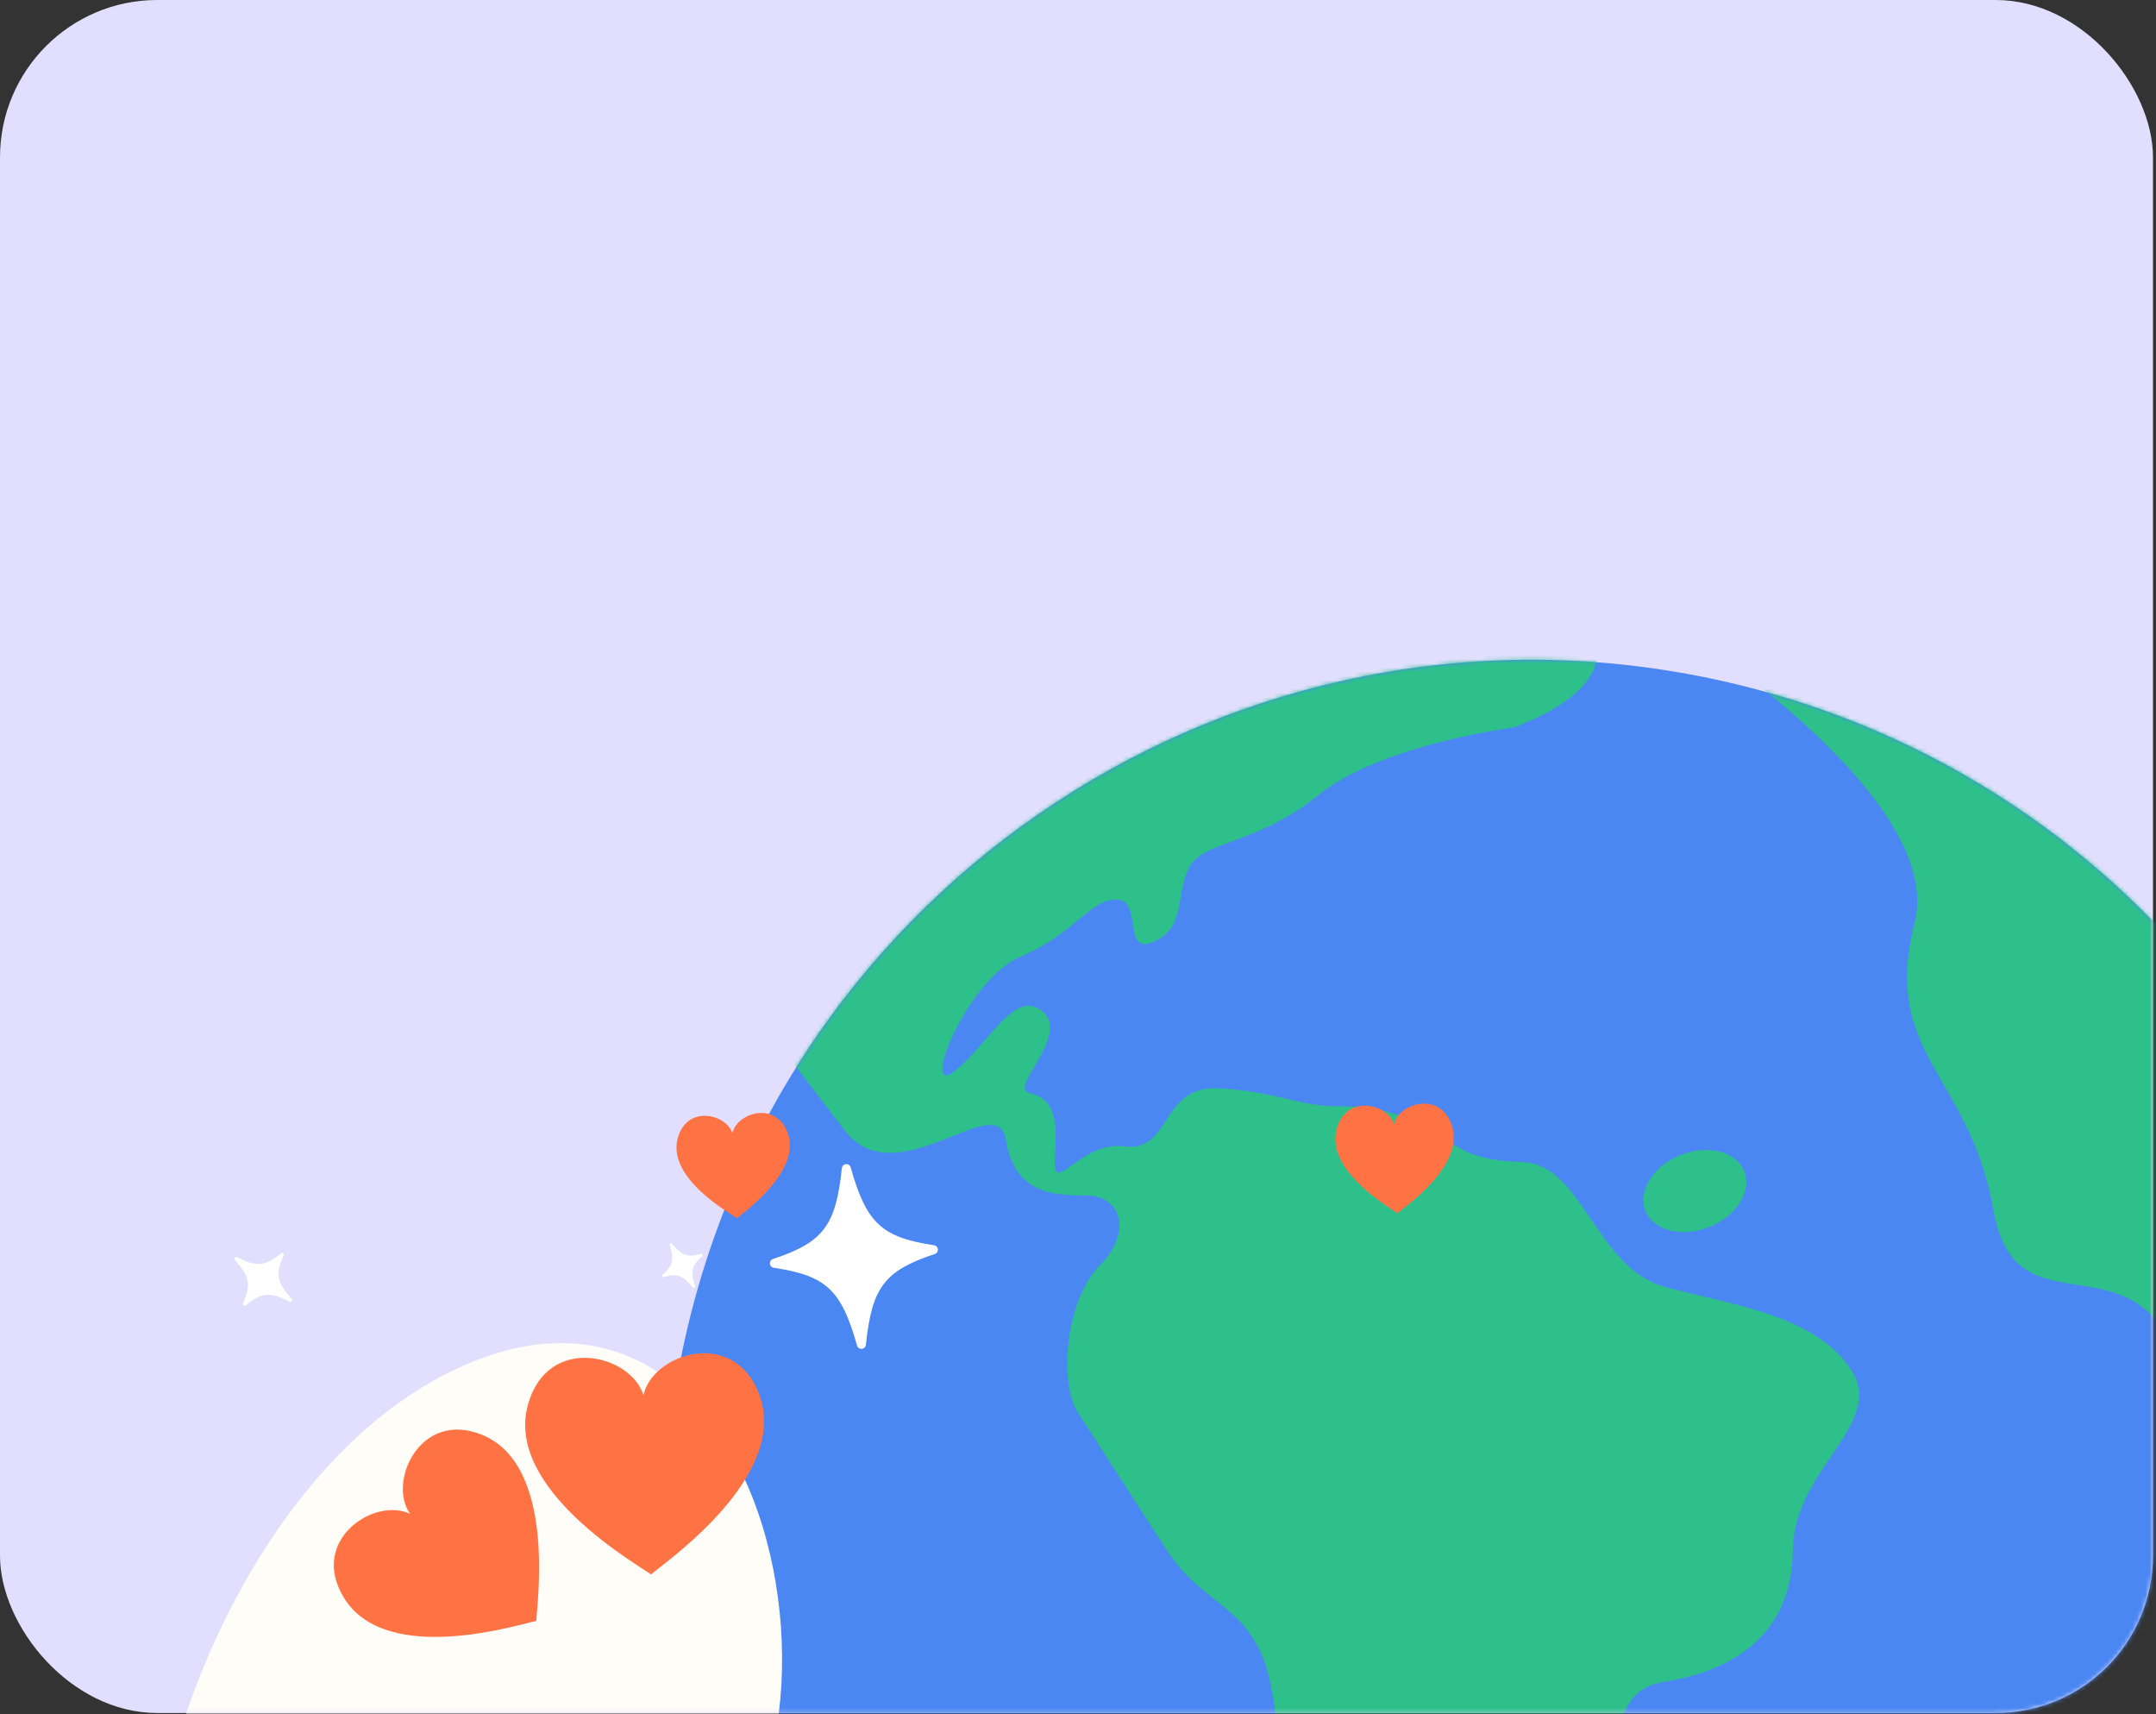
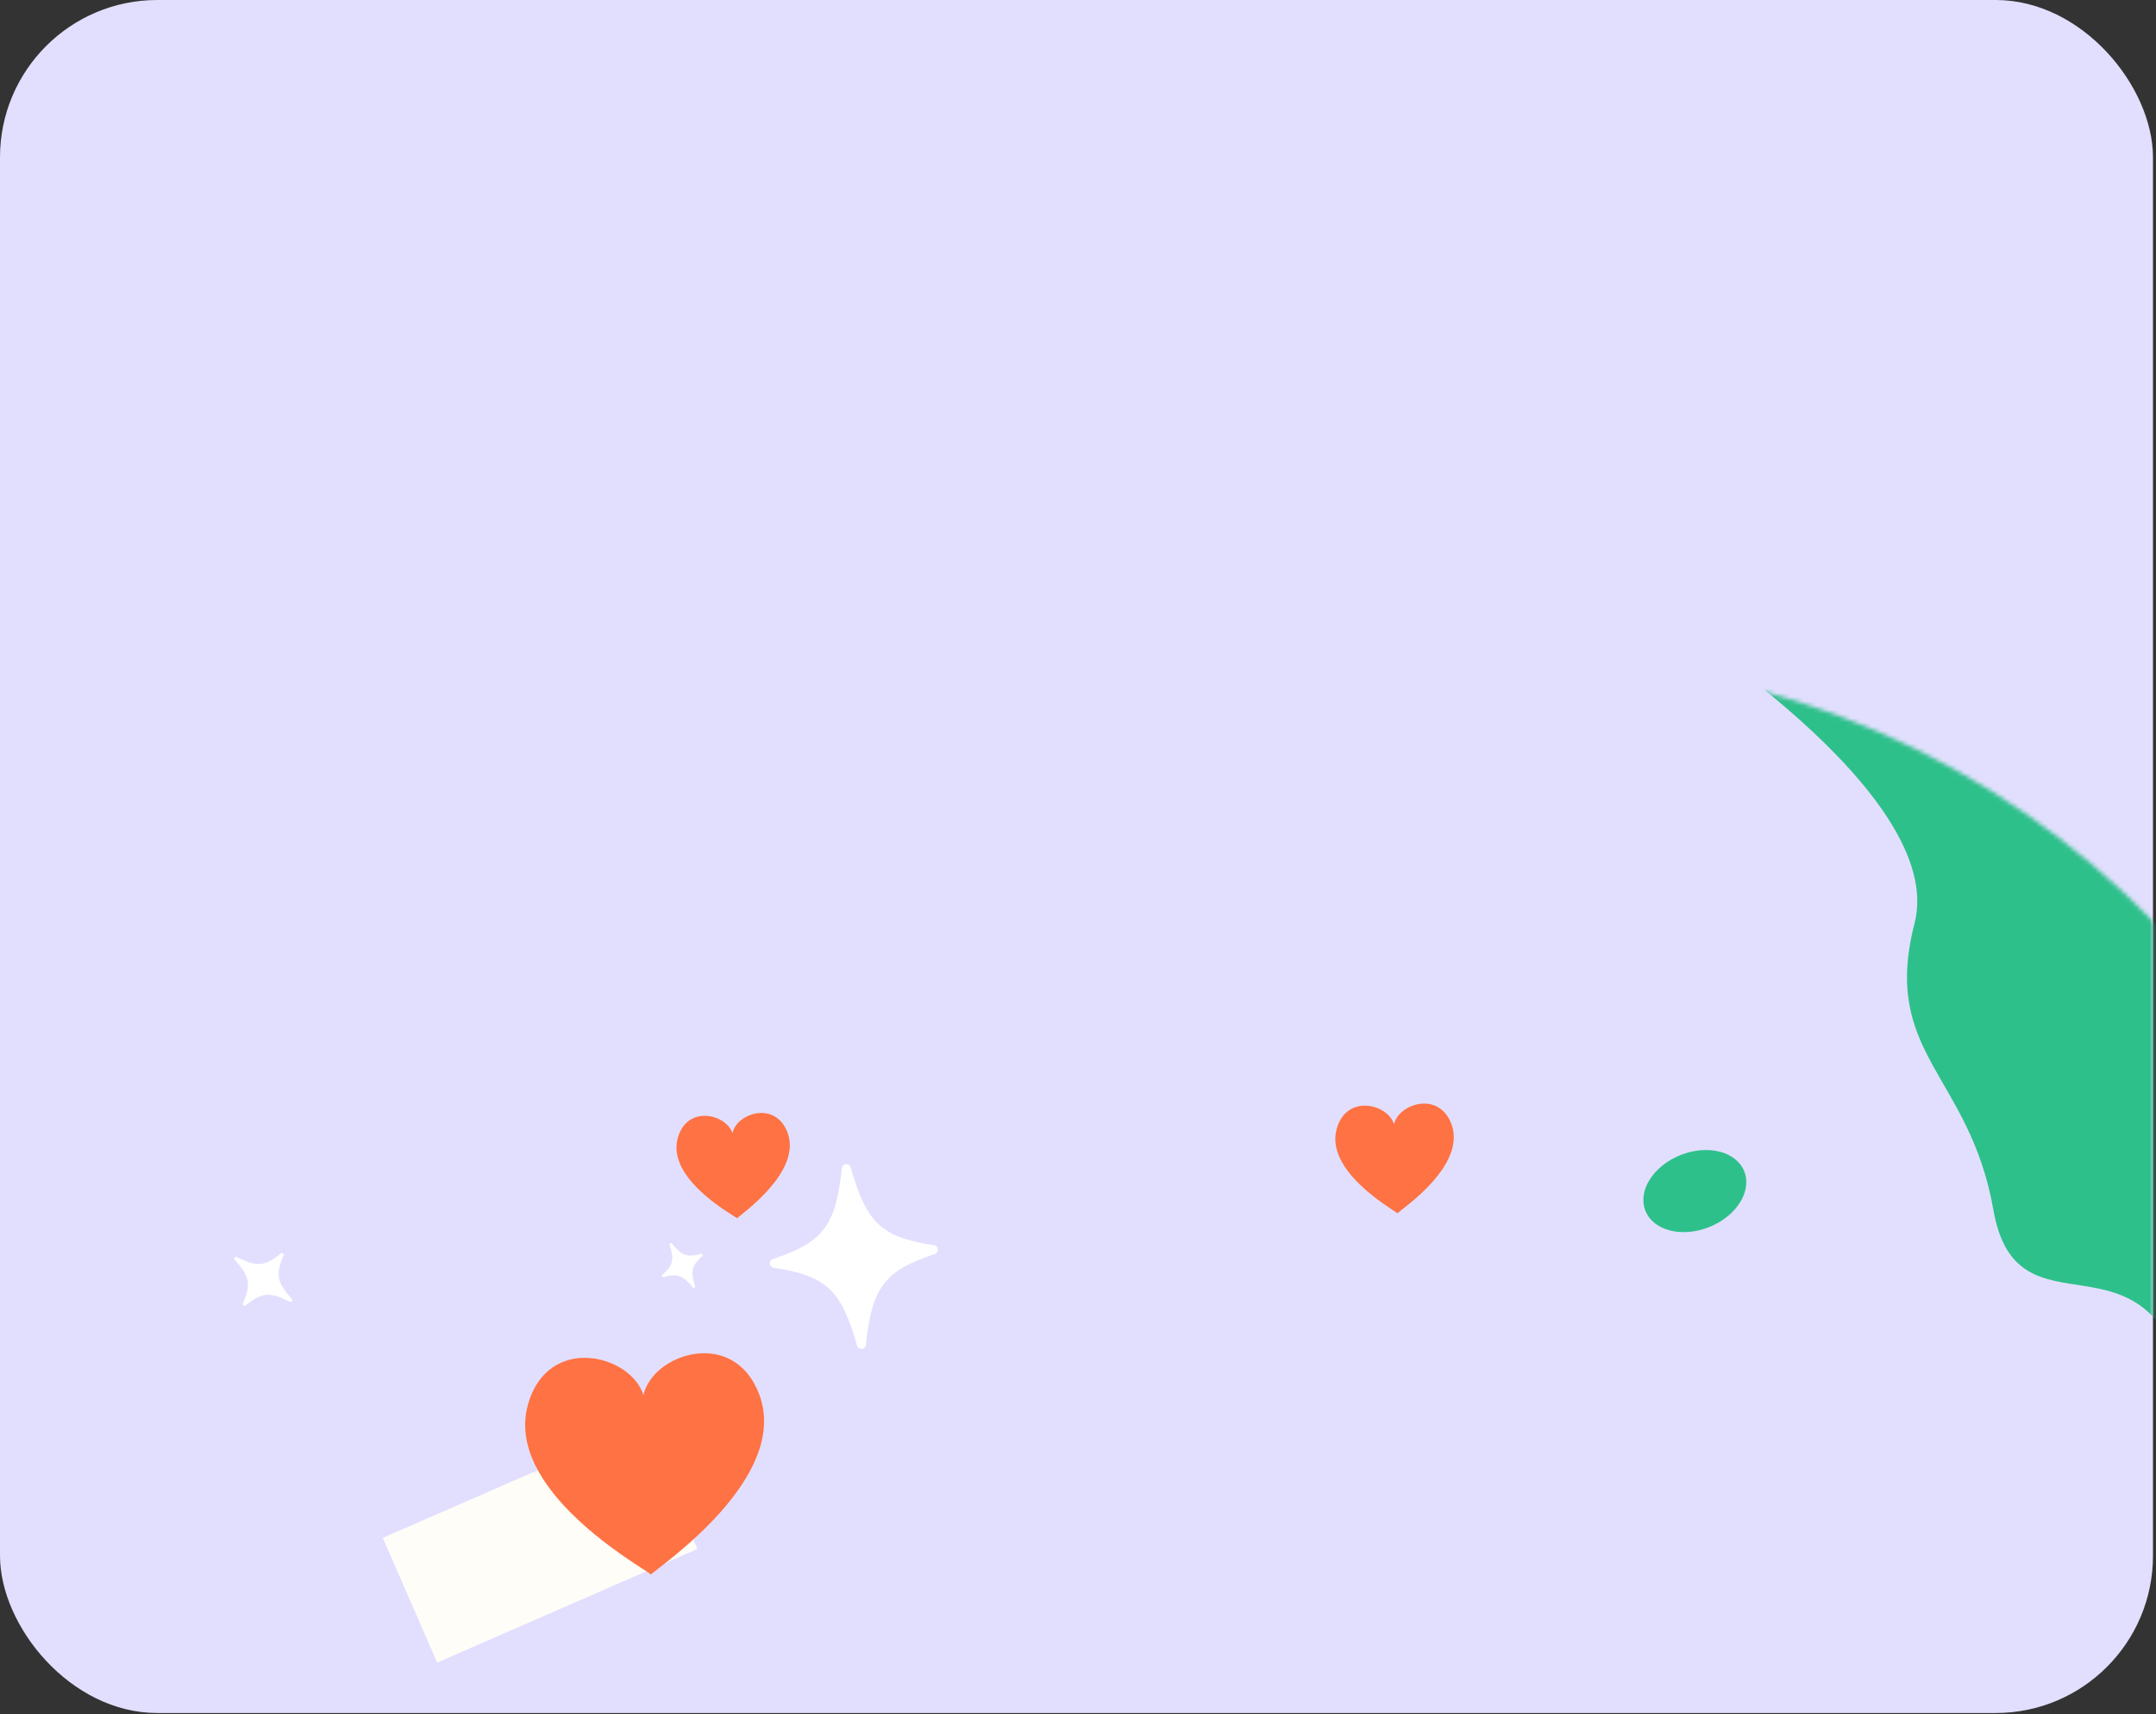
<svg xmlns="http://www.w3.org/2000/svg" fill="none" viewBox="0 0 512 407" height="407" width="512">
  <rect x="0" y="0" width="512" height="407" fill="#333333" stroke="none" />
  <rect fill="#E2DFFE" rx="37.35" height="406.702" width="511.283" x="0.001" />
  <mask height="407" width="512" y="0" x="0" maskUnits="userSpaceOnUse" style="mask-type:alpha" id="mask0_8975_8280">
    <rect fill="#E2DFFE" rx="37.35" height="406.702" width="511.283" x="0.001" />
  </mask>
  <g mask="url(#mask0_8975_8280)">
-     <path fill="#4A87F2" d="M321.846 564.763C433.322 587.961 542.5 516.382 565.702 404.887C588.904 293.392 517.344 184.202 405.868 161.004C294.392 137.806 185.213 209.385 162.011 320.879C138.809 432.374 210.37 541.565 321.846 564.763Z" />
    <mask height="414" width="414" y="156" x="157" maskUnits="userSpaceOnUse" style="mask-type:luminance" id="mask1_8975_8280">
      <path fill="white" d="M321.845 564.763C433.321 587.961 542.499 516.382 565.701 404.887C588.903 293.392 517.343 184.202 405.867 161.004C294.391 137.806 185.213 209.385 162.011 320.879C138.809 432.374 210.369 541.565 321.845 564.763Z" />
    </mask>
    <g mask="url(#mask1_8975_8280)">
-       <path fill="#2EC08B" d="M359.544 172.694C359.544 172.694 327.915 176.77 313.198 188.704C298.48 200.638 285.684 199.554 282.376 205.97C279.068 212.387 281.734 220.089 274.045 223.566C266.356 227.042 271.516 213.596 265.148 213.566C258.778 213.54 255.314 221.672 242.377 227.128C229.437 232.584 218.337 260.969 226.686 254.322C235.034 247.678 240.937 234.619 247.582 240.133C254.227 245.647 239.683 258.243 244.278 259.416C248.873 260.589 251.44 263.013 250.534 274.159C249.632 285.306 256.091 270.712 267.118 272.179C278.145 273.647 275.572 257.646 289.345 258.386C303.119 259.125 308.306 262.654 317.665 262.641C327.023 262.631 332.105 264.338 338.806 267.694C345.507 271.046 346.973 275.486 361.469 275.892C375.962 276.296 378.816 301.26 395.743 305.653C412.67 310.046 431.258 312.492 439.618 325.243C447.978 337.994 425.903 348.819 425.755 368.058C425.606 387.297 412.677 396.464 395.366 399.27C378.056 402.075 390.199 422.399 365.971 444.763C341.743 467.128 327.518 477.337 334.472 496.94C341.427 516.538 341.923 514.153 336.364 516.911C330.809 519.669 310.411 506.528 307.461 472.809C304.512 439.09 305.045 405.746 299.814 393.268C294.582 380.79 285.086 380.235 277.253 368.283C269.42 356.331 260.575 342.388 255.985 335.383C251.394 328.379 252.982 308.774 261.11 300.501C269.238 292.225 266.026 283.727 257.824 283.801C249.623 283.874 240.884 283.123 238.863 270.6C236.843 258.077 212.856 284.411 200.545 268.321L188.235 252.239L227.411 181.697L291.226 146.923L378.704 151.654C378.704 151.654 384.95 163.04 359.547 172.695L359.544 172.694Z" />
      <path fill="#2EC08B" d="M394.007 145.806C394.007 145.806 462.66 188.125 454.66 219.207C446.66 250.29 467.733 255.016 473.383 287.266C479.034 319.512 510.138 288.809 519.586 330.443C529.033 372.077 515.912 389.779 512.922 409.458C509.933 429.134 465.069 477.828 484.86 483.127C504.65 488.425 556.671 390.681 552.382 351.327C548.097 311.975 548.391 237.335 542.107 235.172C535.824 233.009 438.05 151.286 438.05 151.286L394.001 145.809L394.007 145.806Z" />
    </g>
    <path fill="#2EC08B" d="M405.894 291.332C412.377 288.746 416.106 282.822 414.223 278.101C412.341 273.38 405.559 271.649 399.077 274.235C392.594 276.821 388.865 282.745 390.748 287.466C392.63 292.188 399.412 293.918 405.894 291.332Z" />
-     <path fill="#2EC08B" d="M236.444 439.851C250.84 445.843 264.845 445.092 267.726 438.175C270.607 431.257 261.272 420.791 246.876 414.799C232.48 408.808 218.475 409.558 215.594 416.476C212.714 423.394 222.048 433.859 236.444 439.851Z" />
-     <path fill="#FFFDF8" d="M110.311 324.116C52.492 349.335 20.913 446.982 40.769 492.505C48.565 510.38 59.995 510.29 70.016 505.919C91.217 496.672 99.126 471.337 102.296 452.657C102.544 456.376 103.302 459.869 104.649 462.958C108.35 471.444 115.871 475.361 125.507 471.158C138.74 465.386 147.825 447.647 149.711 431.98C149.983 434.004 150.455 435.79 151.128 437.332C153.708 443.249 158.674 445.52 165.486 442.549C186.942 433.19 191.982 385.839 177.512 352.664C166.234 326.816 143.201 309.771 110.311 324.116ZM122.816 382.211C121.29 382.132 104.862 383.695 101.831 374.824C99.314 367.448 107.852 364.283 111.366 367.074C109.631 362.936 115.126 355.671 121.419 360.015C129.138 365.34 123.155 380.716 122.816 382.211ZM145.945 372.314C144.567 371.649 128.816 366.749 129.452 357.393C129.983 349.614 139.081 349.994 141.24 353.928C141.24 349.44 149.117 344.864 153.24 351.299C158.296 359.194 146.835 371.068 145.945 372.314Z" />
    <rect fill="#FFFDF8" transform="rotate(-23.565 90.911 365.116)" height="32.295" width="67.415" y="365.116" x="90.911" />
    <path fill="#FF7243" d="M154.598 373.805C151.89 371.711 119.663 353.653 125.397 333.408C130.162 316.577 149.905 321.615 152.804 331.258C154.884 321.404 174.249 314.999 180.293 331.045C187.712 350.721 157.116 371.483 154.589 373.811L154.598 373.805Z" />
-     <path fill="#FF7243" d="M127.364 384.835C124.249 385.361 91.827 395.92 81.683 379.357C73.248 365.591 89.024 355.351 97.379 359.421C91.997 351.842 99.773 334.696 114.441 340.64C132.432 347.923 127.366 381.674 127.363 384.845L127.364 384.835Z" />
    <path fill="white" d="M222 297.72C210.08 301.684 207.065 305.565 205.627 319.284C205.503 320.458 203.851 320.6 203.53 319.46C199.784 306.183 196.156 302.873 183.74 300.99C182.621 300.82 182.487 299.27 183.561 298.915C195.471 294.949 198.485 291.074 199.924 277.35C200.047 276.176 201.7 276.033 202.02 277.173C205.766 290.451 209.394 293.76 221.81 295.643C222.93 295.813 223.064 297.363 221.99 297.719L221.995 297.719L222 297.72Z" />
    <path fill="white" d="M67.358 298.076C65.394 302.531 65.724 304.407 69.289 308.391C69.594 308.732 69.205 309.243 68.794 309.039C64.006 306.659 62.111 306.839 58.339 309.915C57.998 310.192 57.518 309.828 57.696 309.426C59.657 304.974 59.328 303.099 55.761 299.114C55.456 298.773 55.845 298.261 56.256 298.466C61.045 300.846 62.94 300.665 66.712 297.589C67.052 297.312 67.532 297.677 67.355 298.078L67.356 298.077L67.358 298.076Z" />
    <path fill="white" d="M166.797 298.196C164.242 300.495 163.912 301.799 165.054 305.396C165.152 305.703 164.753 305.92 164.548 305.67C162.154 302.751 160.882 302.319 157.563 303.207C157.264 303.287 157.06 302.913 157.291 302.706C159.842 300.408 160.173 299.106 159.03 295.507C158.933 295.2 159.331 294.983 159.536 295.233C161.93 298.152 163.202 298.584 166.521 297.696C166.821 297.616 167.024 297.99 166.794 298.197L166.795 298.196L166.797 298.196Z" />
    <path fill="#FF7243" d="M175.038 289.233C173.741 288.256 158.341 279.873 160.945 270.232C163.108 262.217 172.507 264.493 173.939 269.052C174.868 264.364 184.021 261.211 186.983 268.791C190.618 278.086 176.219 288.117 175.033 289.237L175.038 289.233Z" />
    <path fill="#FF7243" d="M331.852 288.04C330.514 286.996 314.568 277.973 317.454 267.944C319.852 259.607 329.633 262.146 331.051 266.934C332.103 262.052 341.721 258.915 344.685 266.886C348.324 276.66 333.106 286.894 331.848 288.043L331.852 288.04Z" />
  </g>
</svg>